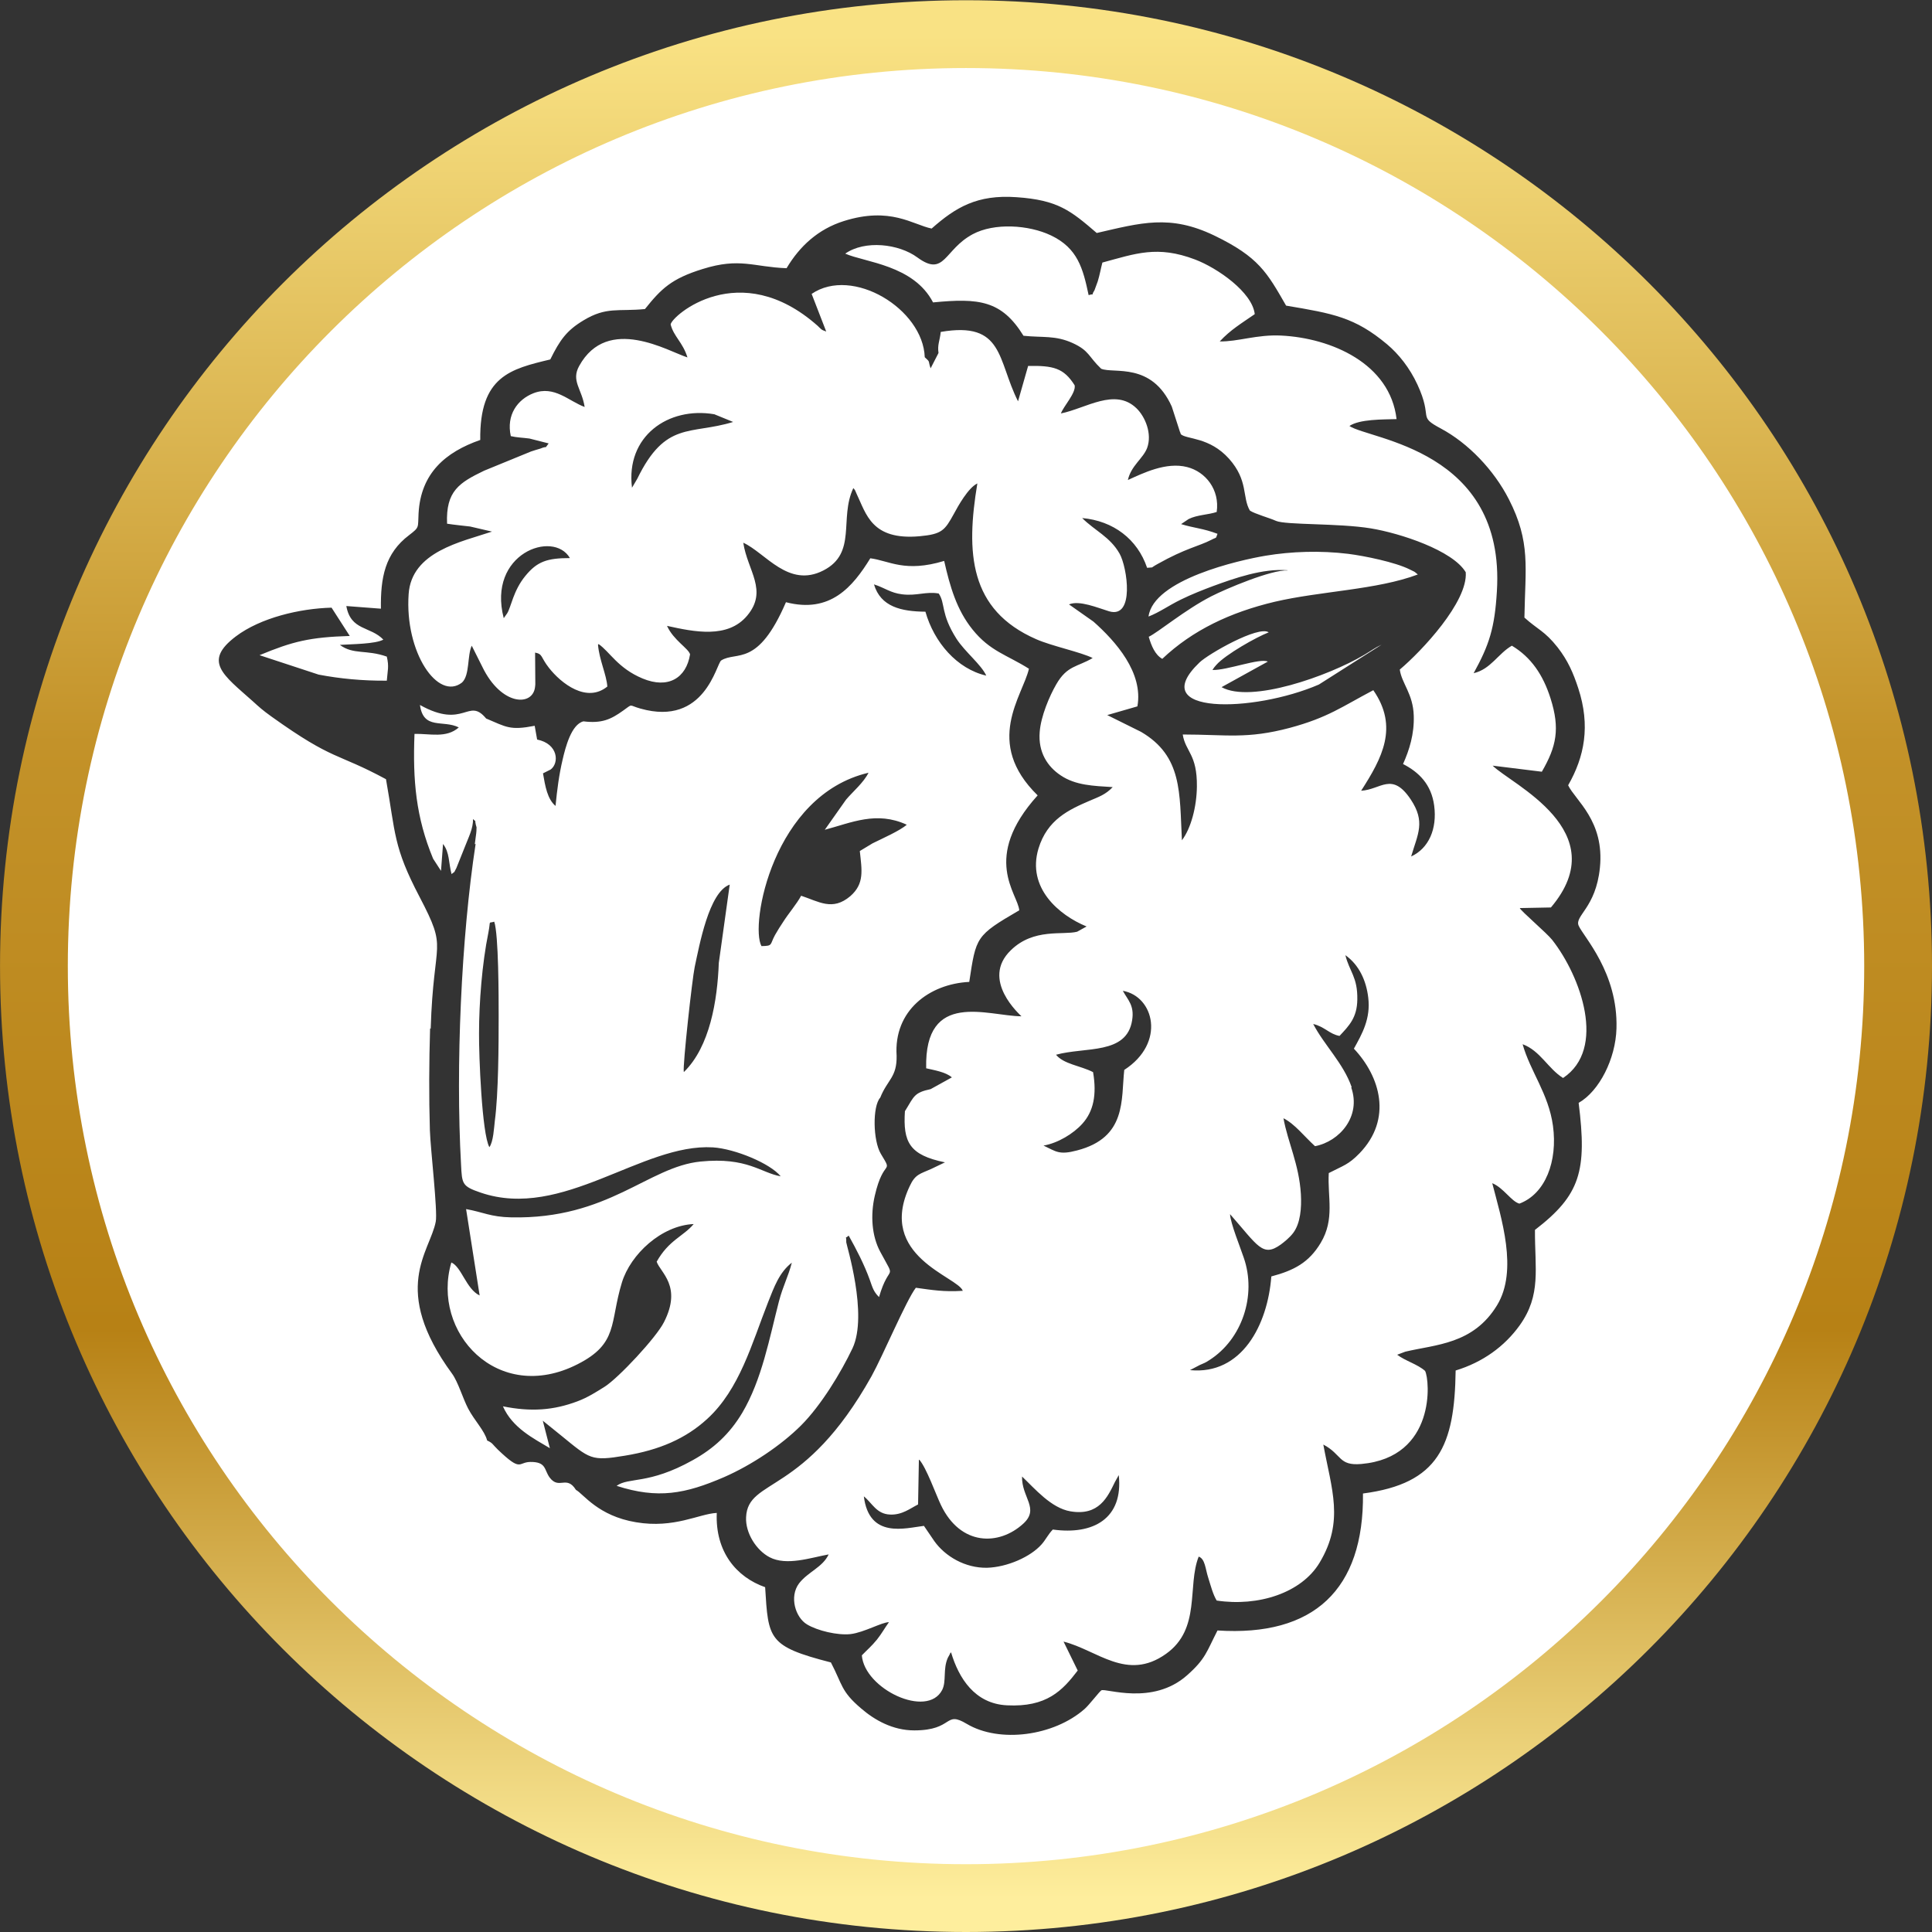
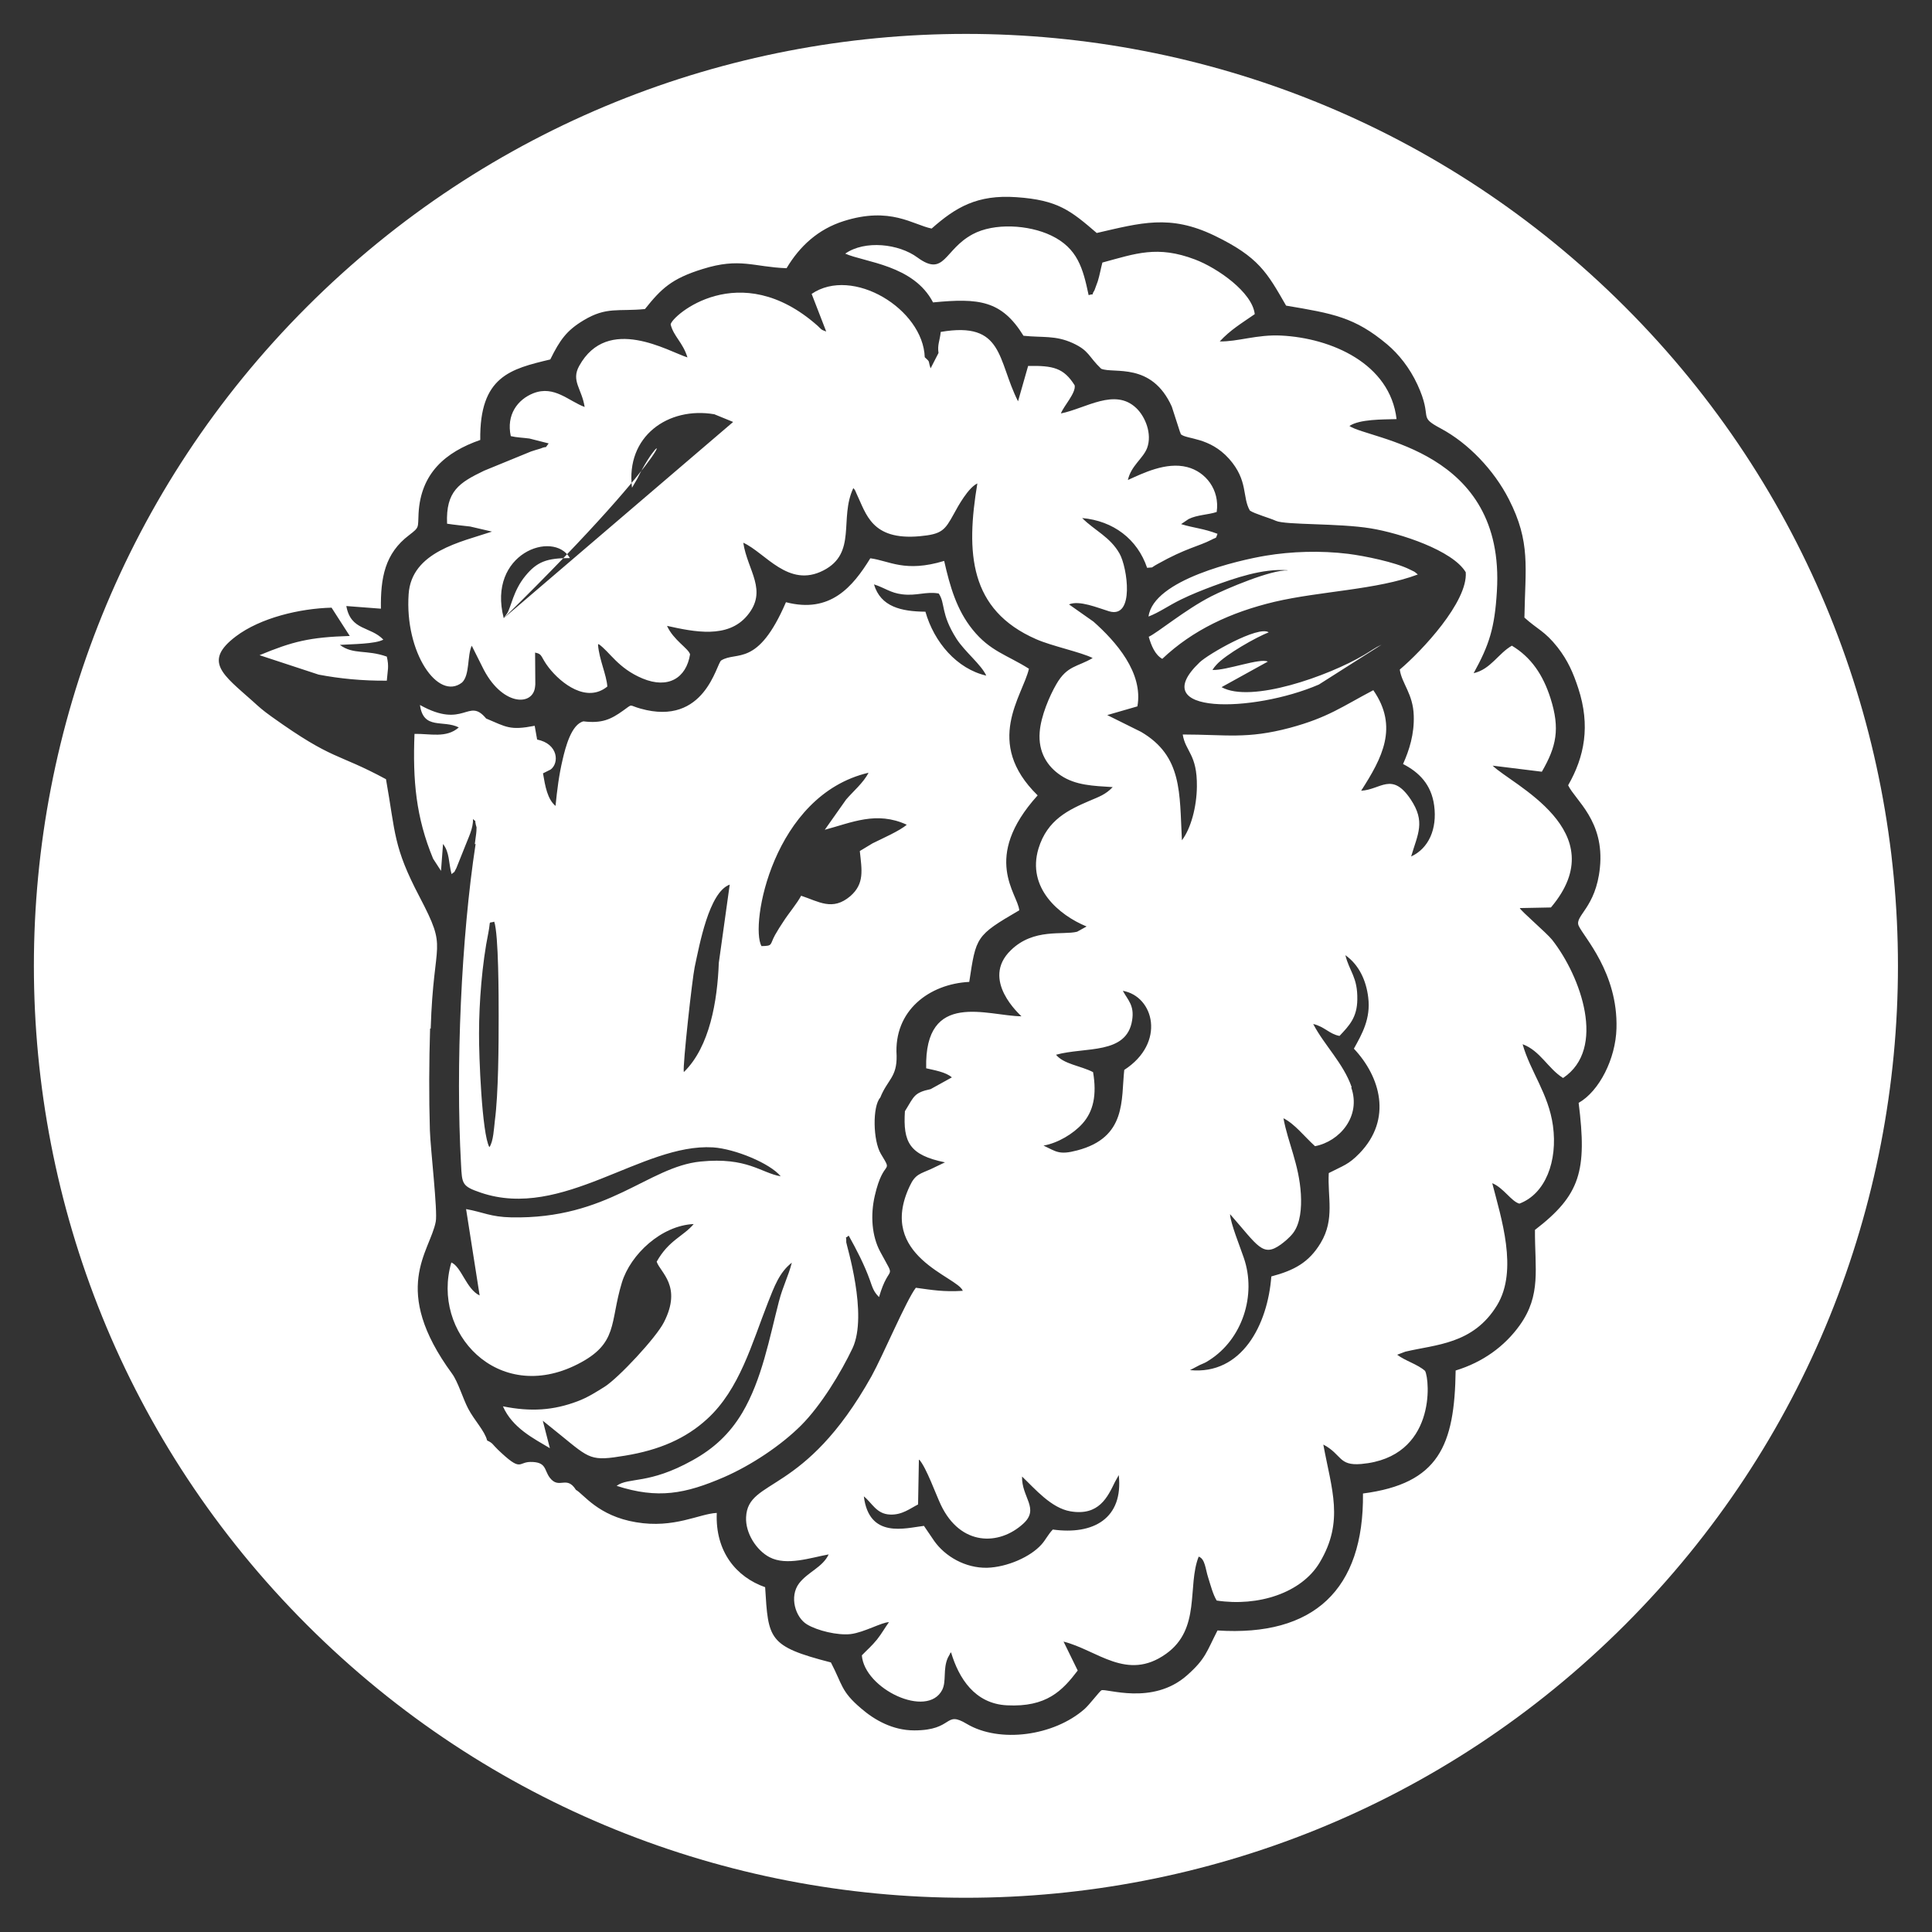
<svg xmlns="http://www.w3.org/2000/svg" width="57" height="57" viewBox="0 0 57 57" fill="none">
  <rect x="0" y="0" width="57" height="57" fill="#333333" stroke="none" />
  <g id="3">
-     <path id="Vector" fill-rule="evenodd" clip-rule="evenodd" d="M12.707 30.348C12.79 27.632 13.232 28.092 12.379 26.462C11.597 24.971 11.674 24.594 11.388 22.989C9.907 22.189 9.86 22.464 8.015 21.145C7.741 20.948 7.657 20.87 7.46 20.691C6.583 19.909 5.98 19.515 6.959 18.775C7.687 18.226 8.845 17.952 9.782 17.928L10.319 18.763C9.137 18.799 8.636 18.924 7.657 19.33L9.4 19.903C10.027 20.023 10.701 20.088 11.412 20.082C11.435 19.778 11.483 19.671 11.412 19.372C10.803 19.157 10.427 19.324 10.027 19.026C10.391 19.002 11.071 19.002 11.31 18.871C10.928 18.471 10.349 18.614 10.218 17.88L11.238 17.958C11.226 17.05 11.352 16.328 12.074 15.785C12.384 15.546 12.325 15.576 12.349 15.146C12.414 13.959 13.143 13.338 14.169 12.98C14.145 11.1 15.065 10.885 16.235 10.605C16.521 10.026 16.718 9.751 17.213 9.453C17.894 9.041 18.234 9.196 19.028 9.118C19.506 8.522 19.804 8.223 20.729 7.937C21.833 7.591 22.227 7.877 23.206 7.913C23.594 7.262 24.137 6.761 24.895 6.522C26.274 6.087 26.931 6.63 27.486 6.743C28.19 6.122 28.823 5.734 29.993 5.818C31.211 5.902 31.587 6.212 32.357 6.874C33.658 6.576 34.512 6.319 35.819 6.946C37.144 7.585 37.383 8.044 37.944 9.017C39.329 9.25 39.967 9.357 40.922 10.157C41.269 10.449 41.591 10.855 41.818 11.345C42.295 12.377 41.8 12.264 42.516 12.646C43.316 13.075 44.074 13.863 44.516 14.729C45.166 16 44.999 16.74 44.975 18.22C45.363 18.572 45.572 18.614 45.954 19.098C46.259 19.491 46.414 19.85 46.563 20.303C46.927 21.413 46.748 22.326 46.265 23.168C46.474 23.61 47.345 24.218 47.202 25.603C47.082 26.785 46.45 27.018 46.575 27.31C46.718 27.638 47.739 28.695 47.691 30.342C47.667 31.237 47.184 32.192 46.575 32.538C46.826 34.544 46.629 35.254 45.286 36.286C45.28 37.432 45.477 38.202 44.838 39.098C44.39 39.724 43.746 40.19 42.946 40.434C42.916 42.649 42.45 43.771 40.212 44.063C40.242 46.898 38.762 48.289 35.92 48.104C35.598 48.73 35.574 48.939 35.019 49.429C33.998 50.33 32.619 49.799 32.494 49.87C32.44 49.9 32.136 50.3 31.999 50.42C31.091 51.219 29.492 51.434 28.525 50.861C27.85 50.455 28.149 51.052 26.973 51.052C26.34 51.052 25.803 50.748 25.403 50.402C24.806 49.894 24.86 49.709 24.514 49.047C22.657 48.569 22.669 48.361 22.574 46.827C21.72 46.528 21.099 45.776 21.147 44.636C20.628 44.66 19.893 45.102 18.765 44.911C17.643 44.726 17.213 44.075 16.992 43.956C16.712 43.508 16.497 43.962 16.217 43.592C16.049 43.365 16.127 43.126 15.643 43.132C15.279 43.138 15.393 43.443 14.688 42.768C14.527 42.613 14.545 42.577 14.372 42.499C14.3 42.213 13.996 41.909 13.811 41.556C13.656 41.258 13.513 40.769 13.339 40.53C11.501 38.023 12.689 36.931 12.856 36.042C12.916 35.737 12.701 33.905 12.683 33.35C12.653 32.347 12.659 31.339 12.689 30.342L12.707 30.348ZM37.407 19.521C37.18 19.402 36.189 19.784 35.771 19.766C35.849 19.659 35.795 19.718 35.885 19.617C36.153 19.312 37.072 18.793 37.431 18.656C37.126 18.447 35.64 19.3 35.389 19.545C33.766 21.097 36.977 21.031 38.911 20.196L40.761 19.02C40.564 19.11 40.445 19.205 40.242 19.324C39.191 19.945 36.905 20.757 36.04 20.273L37.401 19.521H37.407ZM37.992 16.83C37.52 16.8 36.165 17.373 35.735 17.594C34.965 17.988 34.16 18.662 33.891 18.787C33.968 19.05 34.076 19.318 34.291 19.438C35.186 18.59 36.302 18.065 37.604 17.755C38.959 17.438 40.624 17.403 41.83 16.949C41.698 16.841 41.77 16.889 41.591 16.8C41.161 16.585 40.254 16.4 39.776 16.34C38.953 16.239 38.099 16.269 37.347 16.394C36.559 16.525 34.028 17.098 33.885 18.19C34.219 18.059 34.452 17.88 34.84 17.689C35.156 17.534 35.49 17.403 35.795 17.289C36.416 17.062 37.257 16.764 37.986 16.824L37.992 16.83ZM17.661 19.002C17.989 19.229 18.228 19.712 18.956 20.017C19.714 20.333 20.246 20.005 20.359 19.306C20.317 19.133 19.87 18.889 19.679 18.465C20.49 18.644 21.469 18.847 22.042 18.166C22.669 17.421 22.054 16.841 21.929 16.012C22.585 16.31 23.26 17.361 24.293 16.83C25.295 16.316 24.752 15.296 25.176 14.4C25.242 14.478 25.218 14.448 25.272 14.568C25.558 15.164 25.713 15.946 27.128 15.821C27.791 15.761 27.874 15.648 28.143 15.159C28.268 14.926 28.567 14.389 28.835 14.263C28.495 16.304 28.59 17.993 30.572 18.859C31.032 19.062 31.897 19.241 32.237 19.414C31.784 19.683 31.485 19.629 31.163 20.19C30.966 20.53 30.709 21.127 30.674 21.598C30.626 22.195 30.906 22.619 31.294 22.876C31.736 23.174 32.261 23.186 32.828 23.222C32.619 23.443 32.422 23.508 32.154 23.622C31.533 23.89 30.9 24.177 30.638 25.036C30.291 26.194 31.241 27 32.058 27.334L31.778 27.489C31.36 27.596 30.5 27.376 29.826 28.032C28.913 28.91 30.107 29.948 30.136 29.984C29.145 29.978 27.271 29.19 27.325 31.518C27.552 31.572 27.898 31.625 28.083 31.786L27.456 32.133C26.973 32.234 26.967 32.347 26.728 32.735L26.698 32.783C26.639 33.696 26.829 34.078 27.88 34.293L27.468 34.49C27.152 34.633 27.003 34.639 26.841 34.991C25.857 37.068 28.262 37.665 28.405 38.083C27.838 38.119 27.504 38.059 27.02 37.993C26.734 38.369 26.047 39.999 25.713 40.602C23.726 44.153 22.066 43.592 22.012 44.762C21.989 45.233 22.317 45.74 22.705 45.943C23.206 46.206 23.923 45.955 24.448 45.86C24.269 46.242 23.839 46.373 23.576 46.713C23.278 47.107 23.469 47.722 23.809 47.925C24.114 48.11 24.71 48.253 25.093 48.211C25.492 48.163 26.018 47.859 26.227 47.859C26.101 48.032 26.012 48.199 25.874 48.372C25.713 48.569 25.582 48.677 25.427 48.838C25.504 49.829 27.355 50.712 27.797 49.859C27.928 49.602 27.814 49.244 27.964 48.91L28.023 48.802C28.029 48.772 28.047 48.766 28.059 48.748C28.286 49.512 28.758 50.264 29.706 50.312C30.877 50.372 31.342 49.882 31.796 49.286L31.378 48.432C32.375 48.683 33.246 49.614 34.398 48.796C35.443 48.056 35.019 46.797 35.365 45.925C35.556 45.991 35.562 46.289 35.646 46.546C35.723 46.791 35.789 47.047 35.896 47.221C37.12 47.406 38.398 47 38.935 46.099C39.663 44.881 39.287 43.95 39.042 42.619C39.597 42.911 39.484 43.252 40.164 43.192C42.373 42.995 42.188 40.715 42.044 40.446C41.824 40.249 41.465 40.154 41.221 39.969L41.46 39.879C42.355 39.665 43.465 39.665 44.169 38.507C44.796 37.474 44.289 35.934 44.026 34.908C44.361 35.045 44.587 35.445 44.826 35.511C45.596 35.224 45.96 34.257 45.817 33.213C45.686 32.264 45.148 31.613 44.922 30.808C45.441 30.998 45.674 31.53 46.115 31.804C47.405 30.945 46.641 28.808 45.793 27.728C45.632 27.525 44.868 26.874 44.838 26.791L45.757 26.773C47.667 24.517 44.575 23.132 44.038 22.589L45.489 22.768C45.918 22.028 46.032 21.503 45.745 20.602C45.525 19.909 45.172 19.39 44.605 19.05C44.205 19.277 43.978 19.748 43.477 19.861C43.937 19.026 44.098 18.531 44.163 17.444C44.42 13.255 40.409 12.974 39.812 12.568C40.111 12.365 40.791 12.377 41.203 12.365C41.012 10.724 39.275 9.972 37.795 9.9C37.084 9.865 36.511 10.085 35.986 10.073C36.308 9.727 36.625 9.542 37.019 9.268C36.947 8.623 35.92 7.907 35.258 7.656C34.142 7.232 33.503 7.483 32.524 7.746C32.476 7.925 32.446 8.11 32.387 8.301C32.387 8.307 32.291 8.557 32.291 8.563C32.16 8.766 32.339 8.641 32.118 8.707C31.951 7.919 31.796 7.322 31.008 6.946C30.345 6.63 29.331 6.57 28.698 6.91C27.85 7.364 27.874 8.187 27.068 7.597C26.519 7.191 25.516 7.077 24.937 7.483C25.516 7.74 26.955 7.817 27.528 8.922C28.883 8.79 29.551 8.862 30.196 9.906C30.763 9.966 31.133 9.888 31.646 10.121C32.142 10.348 32.106 10.515 32.488 10.879C32.858 11.034 33.974 10.67 34.571 11.995L34.816 12.753C34.822 12.741 34.828 12.795 34.84 12.813C35.019 12.968 35.682 12.89 36.261 13.535C36.834 14.18 36.643 14.663 36.875 15.063C37.013 15.159 37.466 15.284 37.645 15.367C37.932 15.493 39.49 15.433 40.439 15.588C41.31 15.731 42.862 16.239 43.244 16.883C43.31 17.755 41.943 19.211 41.298 19.754C41.352 20.16 41.692 20.47 41.71 21.115C41.728 21.658 41.579 22.13 41.394 22.541C41.859 22.78 42.23 23.138 42.313 23.771C42.403 24.457 42.152 25.03 41.633 25.269C41.83 24.6 42.062 24.248 41.621 23.586C41.066 22.756 40.737 23.299 40.158 23.329C40.779 22.362 41.269 21.449 40.517 20.363C39.597 20.846 39.185 21.169 38.057 21.473C36.78 21.813 36.177 21.67 34.894 21.67C34.977 22.183 35.323 22.249 35.312 23.204C35.306 23.801 35.138 24.439 34.87 24.791C34.798 23.389 34.888 22.309 33.664 21.592L32.667 21.097L33.557 20.84C33.736 19.844 32.918 18.924 32.261 18.34L31.539 17.832C31.843 17.701 32.387 17.934 32.721 18.035C33.485 18.262 33.258 16.734 33.031 16.334C32.751 15.839 32.297 15.654 31.927 15.284C32.846 15.367 33.557 15.905 33.843 16.752C34.082 16.728 33.903 16.776 34.154 16.639C34.983 16.173 35.365 16.119 35.735 15.928C35.914 15.833 35.855 15.916 35.92 15.749C35.496 15.588 35.234 15.582 34.846 15.463L35.067 15.314C35.317 15.188 35.652 15.188 35.896 15.105C35.992 14.448 35.568 13.917 35.025 13.78C34.404 13.619 33.712 13.965 33.276 14.162C33.371 13.738 33.724 13.529 33.843 13.219C33.998 12.801 33.789 12.294 33.527 12.043C32.894 11.434 32.04 12.049 31.3 12.198C31.378 11.983 31.748 11.595 31.706 11.368C31.384 10.855 31.073 10.784 30.333 10.796L30.035 11.84C29.42 10.623 29.623 9.471 27.755 9.793C27.725 10.067 27.653 10.169 27.689 10.414L27.456 10.867C27.373 10.634 27.462 10.7 27.283 10.539C27.235 9.118 25.152 7.847 23.946 8.671L24.376 9.781C24.215 9.727 24.227 9.709 24.125 9.614C21.816 7.567 19.816 9.321 19.786 9.572C19.876 9.93 20.144 10.097 20.282 10.545C19.726 10.372 17.93 9.274 17.088 10.796C16.843 11.237 17.166 11.47 17.249 12.007C16.778 11.834 16.354 11.363 15.739 11.601C15.268 11.786 14.933 12.24 15.07 12.867C15.238 12.908 15.441 12.914 15.62 12.938L16.187 13.082C16.032 13.278 16.199 13.129 15.936 13.237C15.93 13.237 15.697 13.308 15.667 13.32L14.283 13.887C13.554 14.239 13.149 14.484 13.19 15.451C13.423 15.487 13.68 15.511 13.871 15.534L14.515 15.684C13.608 15.988 12.14 16.274 12.056 17.528C11.937 19.247 12.922 20.691 13.632 20.136C13.865 19.915 13.781 19.342 13.918 19.05L14.229 19.671C14.79 20.834 15.733 20.852 15.787 20.255C15.787 20.232 15.793 20.214 15.793 20.196C15.793 20.184 15.793 20.16 15.793 20.118L15.787 19.253C16.02 19.3 15.942 19.378 16.193 19.7C16.557 20.166 17.309 20.751 17.918 20.255C17.894 19.903 17.679 19.468 17.643 19.02L17.661 19.002ZM14.862 18.238C14.366 16.328 16.33 15.624 16.814 16.465C16.139 16.465 15.847 16.567 15.5 16.991C15.142 17.426 15.082 17.904 14.963 18.095L14.862 18.238ZM21.63 12.449C20.365 12.837 19.637 12.407 18.801 14.126L18.646 14.389C18.455 12.873 19.714 11.989 21.075 12.222L21.63 12.449ZM31.157 31.118C32.023 30.879 33.24 31.124 33.401 30.103C33.473 29.662 33.276 29.506 33.127 29.232C34.046 29.393 34.404 30.766 33.169 31.566C33.073 32.443 33.246 33.559 31.778 33.941C31.241 34.084 31.157 33.971 30.787 33.798C31.211 33.726 31.67 33.446 31.933 33.153C32.261 32.789 32.363 32.3 32.249 31.631C31.879 31.44 31.378 31.398 31.151 31.112L31.157 31.118ZM27.122 43.066C27.331 43.299 27.617 44.105 27.761 44.404C28.34 45.615 29.474 45.609 30.19 44.953C30.68 44.505 30.136 44.177 30.154 43.562C30.536 43.926 31.014 44.493 31.581 44.589C32.422 44.732 32.679 44.165 32.894 43.723L33.007 43.52C33.145 44.797 32.261 45.293 31.061 45.126C30.918 45.275 30.847 45.436 30.727 45.567C30.405 45.931 29.718 46.236 29.122 46.254C28.477 46.266 27.886 45.919 27.564 45.466L27.259 45.018C26.704 45.084 25.642 45.406 25.486 44.147C25.737 44.35 25.857 44.666 26.256 44.684C26.615 44.702 26.859 44.499 27.086 44.386L27.11 43.072L27.122 43.066ZM39.878 32.073C39.633 31.369 39.066 30.831 38.744 30.211C39.078 30.288 39.221 30.509 39.52 30.563C39.806 30.258 40.039 30.02 40.045 29.488C40.057 28.826 39.812 28.665 39.693 28.181C40.099 28.468 40.308 28.933 40.367 29.429C40.445 30.055 40.182 30.509 39.944 30.939C40.719 31.762 41.09 33.01 40.111 34.025C39.782 34.365 39.627 34.389 39.203 34.609C39.161 35.314 39.388 35.964 38.965 36.669C38.618 37.247 38.183 37.48 37.508 37.659C37.401 39.086 36.637 40.572 35.108 40.423L35.395 40.273C35.55 40.202 35.538 40.22 35.676 40.13C36.648 39.515 37.078 38.214 36.696 37.11C36.595 36.806 36.302 36.09 36.29 35.821C37.114 36.758 37.251 37.104 37.789 36.716C37.884 36.645 38.045 36.519 38.153 36.376C38.368 36.09 38.403 35.636 38.38 35.23C38.326 34.347 37.998 33.714 37.866 32.992C38.2 33.159 38.475 33.523 38.797 33.816C39.52 33.678 40.164 32.938 39.866 32.085L39.878 32.073ZM14.581 27.191C14.712 27.567 14.712 29.435 14.712 29.984C14.712 30.837 14.706 32.264 14.599 33.069C14.575 33.267 14.557 33.684 14.438 33.845C14.217 33.452 14.127 31.124 14.133 30.485C14.133 29.578 14.223 28.426 14.408 27.519C14.486 27.119 14.39 27.256 14.587 27.191H14.581ZM14.05 24.224C14.056 24.218 14.062 24.23 14.05 24.224V24.224ZM14.032 24.899C13.608 27.662 13.441 31.47 13.602 34.353C13.632 34.932 13.626 34.997 14.187 35.188C16.599 36.006 18.938 33.726 21.034 33.851C21.684 33.893 22.723 34.323 23.033 34.705C22.448 34.603 22.048 34.132 20.669 34.269C19.117 34.424 17.953 35.976 15.082 35.916C14.474 35.904 14.253 35.761 13.751 35.672L14.151 38.22C13.757 38.035 13.614 37.373 13.316 37.247C12.713 39.306 14.682 41.449 17.04 40.249C18.252 39.635 17.983 39.032 18.348 37.838C18.604 37.003 19.517 36.155 20.466 36.113C20.162 36.477 19.732 36.585 19.374 37.224C19.482 37.546 20.132 37.946 19.589 39.008C19.362 39.462 18.246 40.655 17.84 40.912C17.601 41.061 17.345 41.228 17.04 41.342C16.33 41.61 15.667 41.658 14.838 41.491C15.118 42.13 15.745 42.44 16.223 42.726L16.014 41.915L16.545 42.344C17.41 43.049 17.434 43.114 18.437 42.947C19.458 42.78 20.234 42.44 20.86 41.867C21.822 40.99 22.18 39.641 22.657 38.429C22.842 37.964 22.991 37.54 23.361 37.253C23.254 37.671 23.105 37.922 22.98 38.399C22.699 39.486 22.478 40.703 21.899 41.682C21.523 42.309 21.057 42.738 20.431 43.084C19.135 43.807 18.55 43.574 18.192 43.837C19.41 44.23 20.216 44.075 21.362 43.58C22.18 43.222 23.051 42.637 23.636 42.052C24.221 41.467 24.812 40.494 25.152 39.778C25.618 38.781 24.967 36.716 24.967 36.651C24.973 36.412 24.913 36.573 25.039 36.454C25.272 36.871 25.498 37.307 25.66 37.755C25.743 37.987 25.767 38.101 25.934 38.268C26.239 37.218 26.459 37.844 25.97 36.931C25.719 36.465 25.677 35.851 25.809 35.278C26.071 34.138 26.364 34.669 25.988 34.042C25.755 33.654 25.737 32.64 25.97 32.383C26.185 31.846 26.465 31.786 26.453 31.148C26.364 29.817 27.414 29.029 28.596 28.969C28.799 27.638 28.781 27.608 30.071 26.857C30.035 26.373 28.942 25.317 30.614 23.466C29.014 21.903 30.172 20.536 30.357 19.73C29.706 19.318 29.211 19.217 28.692 18.572C28.226 17.993 28.029 17.313 27.856 16.549C26.692 16.901 26.238 16.543 25.677 16.471C25.158 17.313 24.496 18.107 23.188 17.767C22.353 19.706 21.738 19.199 21.278 19.485C21.135 19.575 20.801 21.443 18.897 20.906C18.532 20.805 18.688 20.751 18.383 20.966C18.019 21.228 17.751 21.348 17.213 21.282C16.855 21.372 16.682 22.052 16.599 22.41C16.491 22.87 16.437 23.299 16.39 23.777C16.151 23.58 16.085 23.198 16.02 22.816L16.246 22.703C16.503 22.512 16.473 21.945 15.847 21.819L15.775 21.413C15.041 21.556 14.939 21.449 14.342 21.198C13.811 20.554 13.704 21.533 12.39 20.799C12.492 21.545 13.071 21.228 13.536 21.461C13.166 21.789 12.677 21.64 12.229 21.652C12.175 23.025 12.271 24.111 12.778 25.334L13.011 25.693L13.071 24.899C13.268 25.155 13.232 25.448 13.322 25.788C13.453 25.681 13.369 25.782 13.465 25.609L13.716 24.982C13.817 24.714 13.966 24.439 13.954 24.165C13.996 24.206 14.02 24.218 14.026 24.224C14.02 24.23 14.02 24.254 14.038 24.332C14.074 24.463 14.056 24.368 14.056 24.517C14.056 24.576 14.014 24.827 14.008 24.905L14.032 24.899ZM27.301 18.047C26.591 18.041 25.982 17.904 25.785 17.241C26.107 17.343 26.268 17.492 26.615 17.534C27.044 17.588 27.313 17.444 27.695 17.51C27.898 17.808 27.743 18.095 28.22 18.847C28.471 19.235 28.948 19.605 29.098 19.933C28.238 19.736 27.558 18.954 27.301 18.041V18.047ZM20.174 31.625C20.138 31.44 20.425 28.856 20.496 28.528C20.634 27.895 20.914 26.319 21.529 26.099L21.207 28.408C21.165 29.518 20.944 30.879 20.18 31.625H20.174ZM22.466 27.913C22.12 27.298 22.8 23.46 25.624 22.798C25.48 23.09 25.158 23.359 24.961 23.592L24.334 24.481C25.122 24.272 25.857 23.92 26.752 24.332C26.549 24.511 26.03 24.738 25.743 24.881L25.367 25.108C25.427 25.675 25.51 26.069 25.087 26.439C24.561 26.886 24.161 26.6 23.636 26.427C23.505 26.671 23.266 26.946 23.111 27.191C23.027 27.316 22.944 27.447 22.866 27.585C22.705 27.877 22.812 27.907 22.466 27.913ZM47.942 47.937C58.68 37.2 58.68 19.79 47.942 9.053C37.204 -1.684 19.792 -1.684 9.054 9.053C-1.685 19.79 -1.685 37.2 9.054 47.937C19.792 58.674 37.204 58.674 47.942 47.937Z" fill="white" />
-     <path id="Vector_2" d="M28.5 56C43.688 56 56 43.689 56 28.504C56 13.318 43.688 1.007 28.5 1.007C13.313 1.007 1.001 13.318 1.001 28.504C1.001 43.689 13.313 56 28.5 56Z" stroke="url(#paint0_linear_576_5335)" stroke-width="2" stroke-miterlimit="22.926" />
+     <path id="Vector" fill-rule="evenodd" clip-rule="evenodd" d="M12.707 30.348C12.79 27.632 13.232 28.092 12.379 26.462C11.597 24.971 11.674 24.594 11.388 22.989C9.907 22.189 9.86 22.464 8.015 21.145C7.741 20.948 7.657 20.87 7.46 20.691C6.583 19.909 5.98 19.515 6.959 18.775C7.687 18.226 8.845 17.952 9.782 17.928L10.319 18.763C9.137 18.799 8.636 18.924 7.657 19.33L9.4 19.903C10.027 20.023 10.701 20.088 11.412 20.082C11.435 19.778 11.483 19.671 11.412 19.372C10.803 19.157 10.427 19.324 10.027 19.026C10.391 19.002 11.071 19.002 11.31 18.871C10.928 18.471 10.349 18.614 10.218 17.88L11.238 17.958C11.226 17.05 11.352 16.328 12.074 15.785C12.384 15.546 12.325 15.576 12.349 15.146C12.414 13.959 13.143 13.338 14.169 12.98C14.145 11.1 15.065 10.885 16.235 10.605C16.521 10.026 16.718 9.751 17.213 9.453C17.894 9.041 18.234 9.196 19.028 9.118C19.506 8.522 19.804 8.223 20.729 7.937C21.833 7.591 22.227 7.877 23.206 7.913C23.594 7.262 24.137 6.761 24.895 6.522C26.274 6.087 26.931 6.63 27.486 6.743C28.19 6.122 28.823 5.734 29.993 5.818C31.211 5.902 31.587 6.212 32.357 6.874C33.658 6.576 34.512 6.319 35.819 6.946C37.144 7.585 37.383 8.044 37.944 9.017C39.329 9.25 39.967 9.357 40.922 10.157C41.269 10.449 41.591 10.855 41.818 11.345C42.295 12.377 41.8 12.264 42.516 12.646C43.316 13.075 44.074 13.863 44.516 14.729C45.166 16 44.999 16.74 44.975 18.22C45.363 18.572 45.572 18.614 45.954 19.098C46.259 19.491 46.414 19.85 46.563 20.303C46.927 21.413 46.748 22.326 46.265 23.168C46.474 23.61 47.345 24.218 47.202 25.603C47.082 26.785 46.45 27.018 46.575 27.31C46.718 27.638 47.739 28.695 47.691 30.342C47.667 31.237 47.184 32.192 46.575 32.538C46.826 34.544 46.629 35.254 45.286 36.286C45.28 37.432 45.477 38.202 44.838 39.098C44.39 39.724 43.746 40.19 42.946 40.434C42.916 42.649 42.45 43.771 40.212 44.063C40.242 46.898 38.762 48.289 35.92 48.104C35.598 48.73 35.574 48.939 35.019 49.429C33.998 50.33 32.619 49.799 32.494 49.87C32.44 49.9 32.136 50.3 31.999 50.42C31.091 51.219 29.492 51.434 28.525 50.861C27.85 50.455 28.149 51.052 26.973 51.052C26.34 51.052 25.803 50.748 25.403 50.402C24.806 49.894 24.86 49.709 24.514 49.047C22.657 48.569 22.669 48.361 22.574 46.827C21.72 46.528 21.099 45.776 21.147 44.636C20.628 44.66 19.893 45.102 18.765 44.911C17.643 44.726 17.213 44.075 16.992 43.956C16.712 43.508 16.497 43.962 16.217 43.592C16.049 43.365 16.127 43.126 15.643 43.132C15.279 43.138 15.393 43.443 14.688 42.768C14.527 42.613 14.545 42.577 14.372 42.499C14.3 42.213 13.996 41.909 13.811 41.556C13.656 41.258 13.513 40.769 13.339 40.53C11.501 38.023 12.689 36.931 12.856 36.042C12.916 35.737 12.701 33.905 12.683 33.35C12.653 32.347 12.659 31.339 12.689 30.342L12.707 30.348ZM37.407 19.521C37.18 19.402 36.189 19.784 35.771 19.766C35.849 19.659 35.795 19.718 35.885 19.617C36.153 19.312 37.072 18.793 37.431 18.656C37.126 18.447 35.64 19.3 35.389 19.545C33.766 21.097 36.977 21.031 38.911 20.196L40.761 19.02C40.564 19.11 40.445 19.205 40.242 19.324C39.191 19.945 36.905 20.757 36.04 20.273L37.401 19.521H37.407ZM37.992 16.83C37.52 16.8 36.165 17.373 35.735 17.594C34.965 17.988 34.16 18.662 33.891 18.787C33.968 19.05 34.076 19.318 34.291 19.438C35.186 18.59 36.302 18.065 37.604 17.755C38.959 17.438 40.624 17.403 41.83 16.949C41.698 16.841 41.77 16.889 41.591 16.8C41.161 16.585 40.254 16.4 39.776 16.34C38.953 16.239 38.099 16.269 37.347 16.394C36.559 16.525 34.028 17.098 33.885 18.19C34.219 18.059 34.452 17.88 34.84 17.689C35.156 17.534 35.49 17.403 35.795 17.289C36.416 17.062 37.257 16.764 37.986 16.824L37.992 16.83ZM17.661 19.002C17.989 19.229 18.228 19.712 18.956 20.017C19.714 20.333 20.246 20.005 20.359 19.306C20.317 19.133 19.87 18.889 19.679 18.465C20.49 18.644 21.469 18.847 22.042 18.166C22.669 17.421 22.054 16.841 21.929 16.012C22.585 16.31 23.26 17.361 24.293 16.83C25.295 16.316 24.752 15.296 25.176 14.4C25.242 14.478 25.218 14.448 25.272 14.568C25.558 15.164 25.713 15.946 27.128 15.821C27.791 15.761 27.874 15.648 28.143 15.159C28.268 14.926 28.567 14.389 28.835 14.263C28.495 16.304 28.59 17.993 30.572 18.859C31.032 19.062 31.897 19.241 32.237 19.414C31.784 19.683 31.485 19.629 31.163 20.19C30.966 20.53 30.709 21.127 30.674 21.598C30.626 22.195 30.906 22.619 31.294 22.876C31.736 23.174 32.261 23.186 32.828 23.222C32.619 23.443 32.422 23.508 32.154 23.622C31.533 23.89 30.9 24.177 30.638 25.036C30.291 26.194 31.241 27 32.058 27.334L31.778 27.489C31.36 27.596 30.5 27.376 29.826 28.032C28.913 28.91 30.107 29.948 30.136 29.984C29.145 29.978 27.271 29.19 27.325 31.518C27.552 31.572 27.898 31.625 28.083 31.786L27.456 32.133C26.973 32.234 26.967 32.347 26.728 32.735L26.698 32.783C26.639 33.696 26.829 34.078 27.88 34.293L27.468 34.49C27.152 34.633 27.003 34.639 26.841 34.991C25.857 37.068 28.262 37.665 28.405 38.083C27.838 38.119 27.504 38.059 27.02 37.993C26.734 38.369 26.047 39.999 25.713 40.602C23.726 44.153 22.066 43.592 22.012 44.762C21.989 45.233 22.317 45.74 22.705 45.943C23.206 46.206 23.923 45.955 24.448 45.86C24.269 46.242 23.839 46.373 23.576 46.713C23.278 47.107 23.469 47.722 23.809 47.925C24.114 48.11 24.71 48.253 25.093 48.211C25.492 48.163 26.018 47.859 26.227 47.859C26.101 48.032 26.012 48.199 25.874 48.372C25.713 48.569 25.582 48.677 25.427 48.838C25.504 49.829 27.355 50.712 27.797 49.859C27.928 49.602 27.814 49.244 27.964 48.91L28.023 48.802C28.029 48.772 28.047 48.766 28.059 48.748C28.286 49.512 28.758 50.264 29.706 50.312C30.877 50.372 31.342 49.882 31.796 49.286L31.378 48.432C32.375 48.683 33.246 49.614 34.398 48.796C35.443 48.056 35.019 46.797 35.365 45.925C35.556 45.991 35.562 46.289 35.646 46.546C35.723 46.791 35.789 47.047 35.896 47.221C37.12 47.406 38.398 47 38.935 46.099C39.663 44.881 39.287 43.95 39.042 42.619C39.597 42.911 39.484 43.252 40.164 43.192C42.373 42.995 42.188 40.715 42.044 40.446C41.824 40.249 41.465 40.154 41.221 39.969L41.46 39.879C42.355 39.665 43.465 39.665 44.169 38.507C44.796 37.474 44.289 35.934 44.026 34.908C44.361 35.045 44.587 35.445 44.826 35.511C45.596 35.224 45.96 34.257 45.817 33.213C45.686 32.264 45.148 31.613 44.922 30.808C45.441 30.998 45.674 31.53 46.115 31.804C47.405 30.945 46.641 28.808 45.793 27.728C45.632 27.525 44.868 26.874 44.838 26.791L45.757 26.773C47.667 24.517 44.575 23.132 44.038 22.589L45.489 22.768C45.918 22.028 46.032 21.503 45.745 20.602C45.525 19.909 45.172 19.39 44.605 19.05C44.205 19.277 43.978 19.748 43.477 19.861C43.937 19.026 44.098 18.531 44.163 17.444C44.42 13.255 40.409 12.974 39.812 12.568C40.111 12.365 40.791 12.377 41.203 12.365C41.012 10.724 39.275 9.972 37.795 9.9C37.084 9.865 36.511 10.085 35.986 10.073C36.308 9.727 36.625 9.542 37.019 9.268C36.947 8.623 35.92 7.907 35.258 7.656C34.142 7.232 33.503 7.483 32.524 7.746C32.476 7.925 32.446 8.11 32.387 8.301C32.387 8.307 32.291 8.557 32.291 8.563C32.16 8.766 32.339 8.641 32.118 8.707C31.951 7.919 31.796 7.322 31.008 6.946C30.345 6.63 29.331 6.57 28.698 6.91C27.85 7.364 27.874 8.187 27.068 7.597C26.519 7.191 25.516 7.077 24.937 7.483C25.516 7.74 26.955 7.817 27.528 8.922C28.883 8.79 29.551 8.862 30.196 9.906C30.763 9.966 31.133 9.888 31.646 10.121C32.142 10.348 32.106 10.515 32.488 10.879C32.858 11.034 33.974 10.67 34.571 11.995L34.816 12.753C34.822 12.741 34.828 12.795 34.84 12.813C35.019 12.968 35.682 12.89 36.261 13.535C36.834 14.18 36.643 14.663 36.875 15.063C37.013 15.159 37.466 15.284 37.645 15.367C37.932 15.493 39.49 15.433 40.439 15.588C41.31 15.731 42.862 16.239 43.244 16.883C43.31 17.755 41.943 19.211 41.298 19.754C41.352 20.16 41.692 20.47 41.71 21.115C41.728 21.658 41.579 22.13 41.394 22.541C41.859 22.78 42.23 23.138 42.313 23.771C42.403 24.457 42.152 25.03 41.633 25.269C41.83 24.6 42.062 24.248 41.621 23.586C41.066 22.756 40.737 23.299 40.158 23.329C40.779 22.362 41.269 21.449 40.517 20.363C39.597 20.846 39.185 21.169 38.057 21.473C36.78 21.813 36.177 21.67 34.894 21.67C34.977 22.183 35.323 22.249 35.312 23.204C35.306 23.801 35.138 24.439 34.87 24.791C34.798 23.389 34.888 22.309 33.664 21.592L32.667 21.097L33.557 20.84C33.736 19.844 32.918 18.924 32.261 18.34L31.539 17.832C31.843 17.701 32.387 17.934 32.721 18.035C33.485 18.262 33.258 16.734 33.031 16.334C32.751 15.839 32.297 15.654 31.927 15.284C32.846 15.367 33.557 15.905 33.843 16.752C34.082 16.728 33.903 16.776 34.154 16.639C34.983 16.173 35.365 16.119 35.735 15.928C35.914 15.833 35.855 15.916 35.92 15.749C35.496 15.588 35.234 15.582 34.846 15.463L35.067 15.314C35.317 15.188 35.652 15.188 35.896 15.105C35.992 14.448 35.568 13.917 35.025 13.78C34.404 13.619 33.712 13.965 33.276 14.162C33.371 13.738 33.724 13.529 33.843 13.219C33.998 12.801 33.789 12.294 33.527 12.043C32.894 11.434 32.04 12.049 31.3 12.198C31.378 11.983 31.748 11.595 31.706 11.368C31.384 10.855 31.073 10.784 30.333 10.796L30.035 11.84C29.42 10.623 29.623 9.471 27.755 9.793C27.725 10.067 27.653 10.169 27.689 10.414L27.456 10.867C27.373 10.634 27.462 10.7 27.283 10.539C27.235 9.118 25.152 7.847 23.946 8.671L24.376 9.781C24.215 9.727 24.227 9.709 24.125 9.614C21.816 7.567 19.816 9.321 19.786 9.572C19.876 9.93 20.144 10.097 20.282 10.545C19.726 10.372 17.93 9.274 17.088 10.796C16.843 11.237 17.166 11.47 17.249 12.007C16.778 11.834 16.354 11.363 15.739 11.601C15.268 11.786 14.933 12.24 15.07 12.867C15.238 12.908 15.441 12.914 15.62 12.938L16.187 13.082C16.032 13.278 16.199 13.129 15.936 13.237C15.93 13.237 15.697 13.308 15.667 13.32L14.283 13.887C13.554 14.239 13.149 14.484 13.19 15.451C13.423 15.487 13.68 15.511 13.871 15.534L14.515 15.684C13.608 15.988 12.14 16.274 12.056 17.528C11.937 19.247 12.922 20.691 13.632 20.136C13.865 19.915 13.781 19.342 13.918 19.05L14.229 19.671C14.79 20.834 15.733 20.852 15.787 20.255C15.787 20.232 15.793 20.214 15.793 20.196C15.793 20.184 15.793 20.16 15.793 20.118L15.787 19.253C16.02 19.3 15.942 19.378 16.193 19.7C16.557 20.166 17.309 20.751 17.918 20.255C17.894 19.903 17.679 19.468 17.643 19.02L17.661 19.002ZM14.862 18.238C14.366 16.328 16.33 15.624 16.814 16.465C16.139 16.465 15.847 16.567 15.5 16.991C15.142 17.426 15.082 17.904 14.963 18.095L14.862 18.238ZC20.365 12.837 19.637 12.407 18.801 14.126L18.646 14.389C18.455 12.873 19.714 11.989 21.075 12.222L21.63 12.449ZM31.157 31.118C32.023 30.879 33.24 31.124 33.401 30.103C33.473 29.662 33.276 29.506 33.127 29.232C34.046 29.393 34.404 30.766 33.169 31.566C33.073 32.443 33.246 33.559 31.778 33.941C31.241 34.084 31.157 33.971 30.787 33.798C31.211 33.726 31.67 33.446 31.933 33.153C32.261 32.789 32.363 32.3 32.249 31.631C31.879 31.44 31.378 31.398 31.151 31.112L31.157 31.118ZM27.122 43.066C27.331 43.299 27.617 44.105 27.761 44.404C28.34 45.615 29.474 45.609 30.19 44.953C30.68 44.505 30.136 44.177 30.154 43.562C30.536 43.926 31.014 44.493 31.581 44.589C32.422 44.732 32.679 44.165 32.894 43.723L33.007 43.52C33.145 44.797 32.261 45.293 31.061 45.126C30.918 45.275 30.847 45.436 30.727 45.567C30.405 45.931 29.718 46.236 29.122 46.254C28.477 46.266 27.886 45.919 27.564 45.466L27.259 45.018C26.704 45.084 25.642 45.406 25.486 44.147C25.737 44.35 25.857 44.666 26.256 44.684C26.615 44.702 26.859 44.499 27.086 44.386L27.11 43.072L27.122 43.066ZM39.878 32.073C39.633 31.369 39.066 30.831 38.744 30.211C39.078 30.288 39.221 30.509 39.52 30.563C39.806 30.258 40.039 30.02 40.045 29.488C40.057 28.826 39.812 28.665 39.693 28.181C40.099 28.468 40.308 28.933 40.367 29.429C40.445 30.055 40.182 30.509 39.944 30.939C40.719 31.762 41.09 33.01 40.111 34.025C39.782 34.365 39.627 34.389 39.203 34.609C39.161 35.314 39.388 35.964 38.965 36.669C38.618 37.247 38.183 37.48 37.508 37.659C37.401 39.086 36.637 40.572 35.108 40.423L35.395 40.273C35.55 40.202 35.538 40.22 35.676 40.13C36.648 39.515 37.078 38.214 36.696 37.11C36.595 36.806 36.302 36.09 36.29 35.821C37.114 36.758 37.251 37.104 37.789 36.716C37.884 36.645 38.045 36.519 38.153 36.376C38.368 36.09 38.403 35.636 38.38 35.23C38.326 34.347 37.998 33.714 37.866 32.992C38.2 33.159 38.475 33.523 38.797 33.816C39.52 33.678 40.164 32.938 39.866 32.085L39.878 32.073ZM14.581 27.191C14.712 27.567 14.712 29.435 14.712 29.984C14.712 30.837 14.706 32.264 14.599 33.069C14.575 33.267 14.557 33.684 14.438 33.845C14.217 33.452 14.127 31.124 14.133 30.485C14.133 29.578 14.223 28.426 14.408 27.519C14.486 27.119 14.39 27.256 14.587 27.191H14.581ZM14.05 24.224C14.056 24.218 14.062 24.23 14.05 24.224V24.224ZM14.032 24.899C13.608 27.662 13.441 31.47 13.602 34.353C13.632 34.932 13.626 34.997 14.187 35.188C16.599 36.006 18.938 33.726 21.034 33.851C21.684 33.893 22.723 34.323 23.033 34.705C22.448 34.603 22.048 34.132 20.669 34.269C19.117 34.424 17.953 35.976 15.082 35.916C14.474 35.904 14.253 35.761 13.751 35.672L14.151 38.22C13.757 38.035 13.614 37.373 13.316 37.247C12.713 39.306 14.682 41.449 17.04 40.249C18.252 39.635 17.983 39.032 18.348 37.838C18.604 37.003 19.517 36.155 20.466 36.113C20.162 36.477 19.732 36.585 19.374 37.224C19.482 37.546 20.132 37.946 19.589 39.008C19.362 39.462 18.246 40.655 17.84 40.912C17.601 41.061 17.345 41.228 17.04 41.342C16.33 41.61 15.667 41.658 14.838 41.491C15.118 42.13 15.745 42.44 16.223 42.726L16.014 41.915L16.545 42.344C17.41 43.049 17.434 43.114 18.437 42.947C19.458 42.78 20.234 42.44 20.86 41.867C21.822 40.99 22.18 39.641 22.657 38.429C22.842 37.964 22.991 37.54 23.361 37.253C23.254 37.671 23.105 37.922 22.98 38.399C22.699 39.486 22.478 40.703 21.899 41.682C21.523 42.309 21.057 42.738 20.431 43.084C19.135 43.807 18.55 43.574 18.192 43.837C19.41 44.23 20.216 44.075 21.362 43.58C22.18 43.222 23.051 42.637 23.636 42.052C24.221 41.467 24.812 40.494 25.152 39.778C25.618 38.781 24.967 36.716 24.967 36.651C24.973 36.412 24.913 36.573 25.039 36.454C25.272 36.871 25.498 37.307 25.66 37.755C25.743 37.987 25.767 38.101 25.934 38.268C26.239 37.218 26.459 37.844 25.97 36.931C25.719 36.465 25.677 35.851 25.809 35.278C26.071 34.138 26.364 34.669 25.988 34.042C25.755 33.654 25.737 32.64 25.97 32.383C26.185 31.846 26.465 31.786 26.453 31.148C26.364 29.817 27.414 29.029 28.596 28.969C28.799 27.638 28.781 27.608 30.071 26.857C30.035 26.373 28.942 25.317 30.614 23.466C29.014 21.903 30.172 20.536 30.357 19.73C29.706 19.318 29.211 19.217 28.692 18.572C28.226 17.993 28.029 17.313 27.856 16.549C26.692 16.901 26.238 16.543 25.677 16.471C25.158 17.313 24.496 18.107 23.188 17.767C22.353 19.706 21.738 19.199 21.278 19.485C21.135 19.575 20.801 21.443 18.897 20.906C18.532 20.805 18.688 20.751 18.383 20.966C18.019 21.228 17.751 21.348 17.213 21.282C16.855 21.372 16.682 22.052 16.599 22.41C16.491 22.87 16.437 23.299 16.39 23.777C16.151 23.58 16.085 23.198 16.02 22.816L16.246 22.703C16.503 22.512 16.473 21.945 15.847 21.819L15.775 21.413C15.041 21.556 14.939 21.449 14.342 21.198C13.811 20.554 13.704 21.533 12.39 20.799C12.492 21.545 13.071 21.228 13.536 21.461C13.166 21.789 12.677 21.64 12.229 21.652C12.175 23.025 12.271 24.111 12.778 25.334L13.011 25.693L13.071 24.899C13.268 25.155 13.232 25.448 13.322 25.788C13.453 25.681 13.369 25.782 13.465 25.609L13.716 24.982C13.817 24.714 13.966 24.439 13.954 24.165C13.996 24.206 14.02 24.218 14.026 24.224C14.02 24.23 14.02 24.254 14.038 24.332C14.074 24.463 14.056 24.368 14.056 24.517C14.056 24.576 14.014 24.827 14.008 24.905L14.032 24.899ZM27.301 18.047C26.591 18.041 25.982 17.904 25.785 17.241C26.107 17.343 26.268 17.492 26.615 17.534C27.044 17.588 27.313 17.444 27.695 17.51C27.898 17.808 27.743 18.095 28.22 18.847C28.471 19.235 28.948 19.605 29.098 19.933C28.238 19.736 27.558 18.954 27.301 18.041V18.047ZM20.174 31.625C20.138 31.44 20.425 28.856 20.496 28.528C20.634 27.895 20.914 26.319 21.529 26.099L21.207 28.408C21.165 29.518 20.944 30.879 20.18 31.625H20.174ZM22.466 27.913C22.12 27.298 22.8 23.46 25.624 22.798C25.48 23.09 25.158 23.359 24.961 23.592L24.334 24.481C25.122 24.272 25.857 23.92 26.752 24.332C26.549 24.511 26.03 24.738 25.743 24.881L25.367 25.108C25.427 25.675 25.51 26.069 25.087 26.439C24.561 26.886 24.161 26.6 23.636 26.427C23.505 26.671 23.266 26.946 23.111 27.191C23.027 27.316 22.944 27.447 22.866 27.585C22.705 27.877 22.812 27.907 22.466 27.913ZM47.942 47.937C58.68 37.2 58.68 19.79 47.942 9.053C37.204 -1.684 19.792 -1.684 9.054 9.053C-1.685 19.79 -1.685 37.2 9.054 47.937C19.792 58.674 37.204 58.674 47.942 47.937Z" fill="white" />
  </g>
  <defs>
    <linearGradient id="paint0_linear_576_5335" x1="28.5" y1="1.007" x2="28.5" y2="56" gradientUnits="userSpaceOnUse">
      <stop stop-color="#F9E284" />
      <stop offset="0.38" stop-color="#C39229" />
      <stop offset="0.695" stop-color="#B78115" />
      <stop offset="1" stop-color="#FEEE9D" />
    </linearGradient>
  </defs>
</svg>